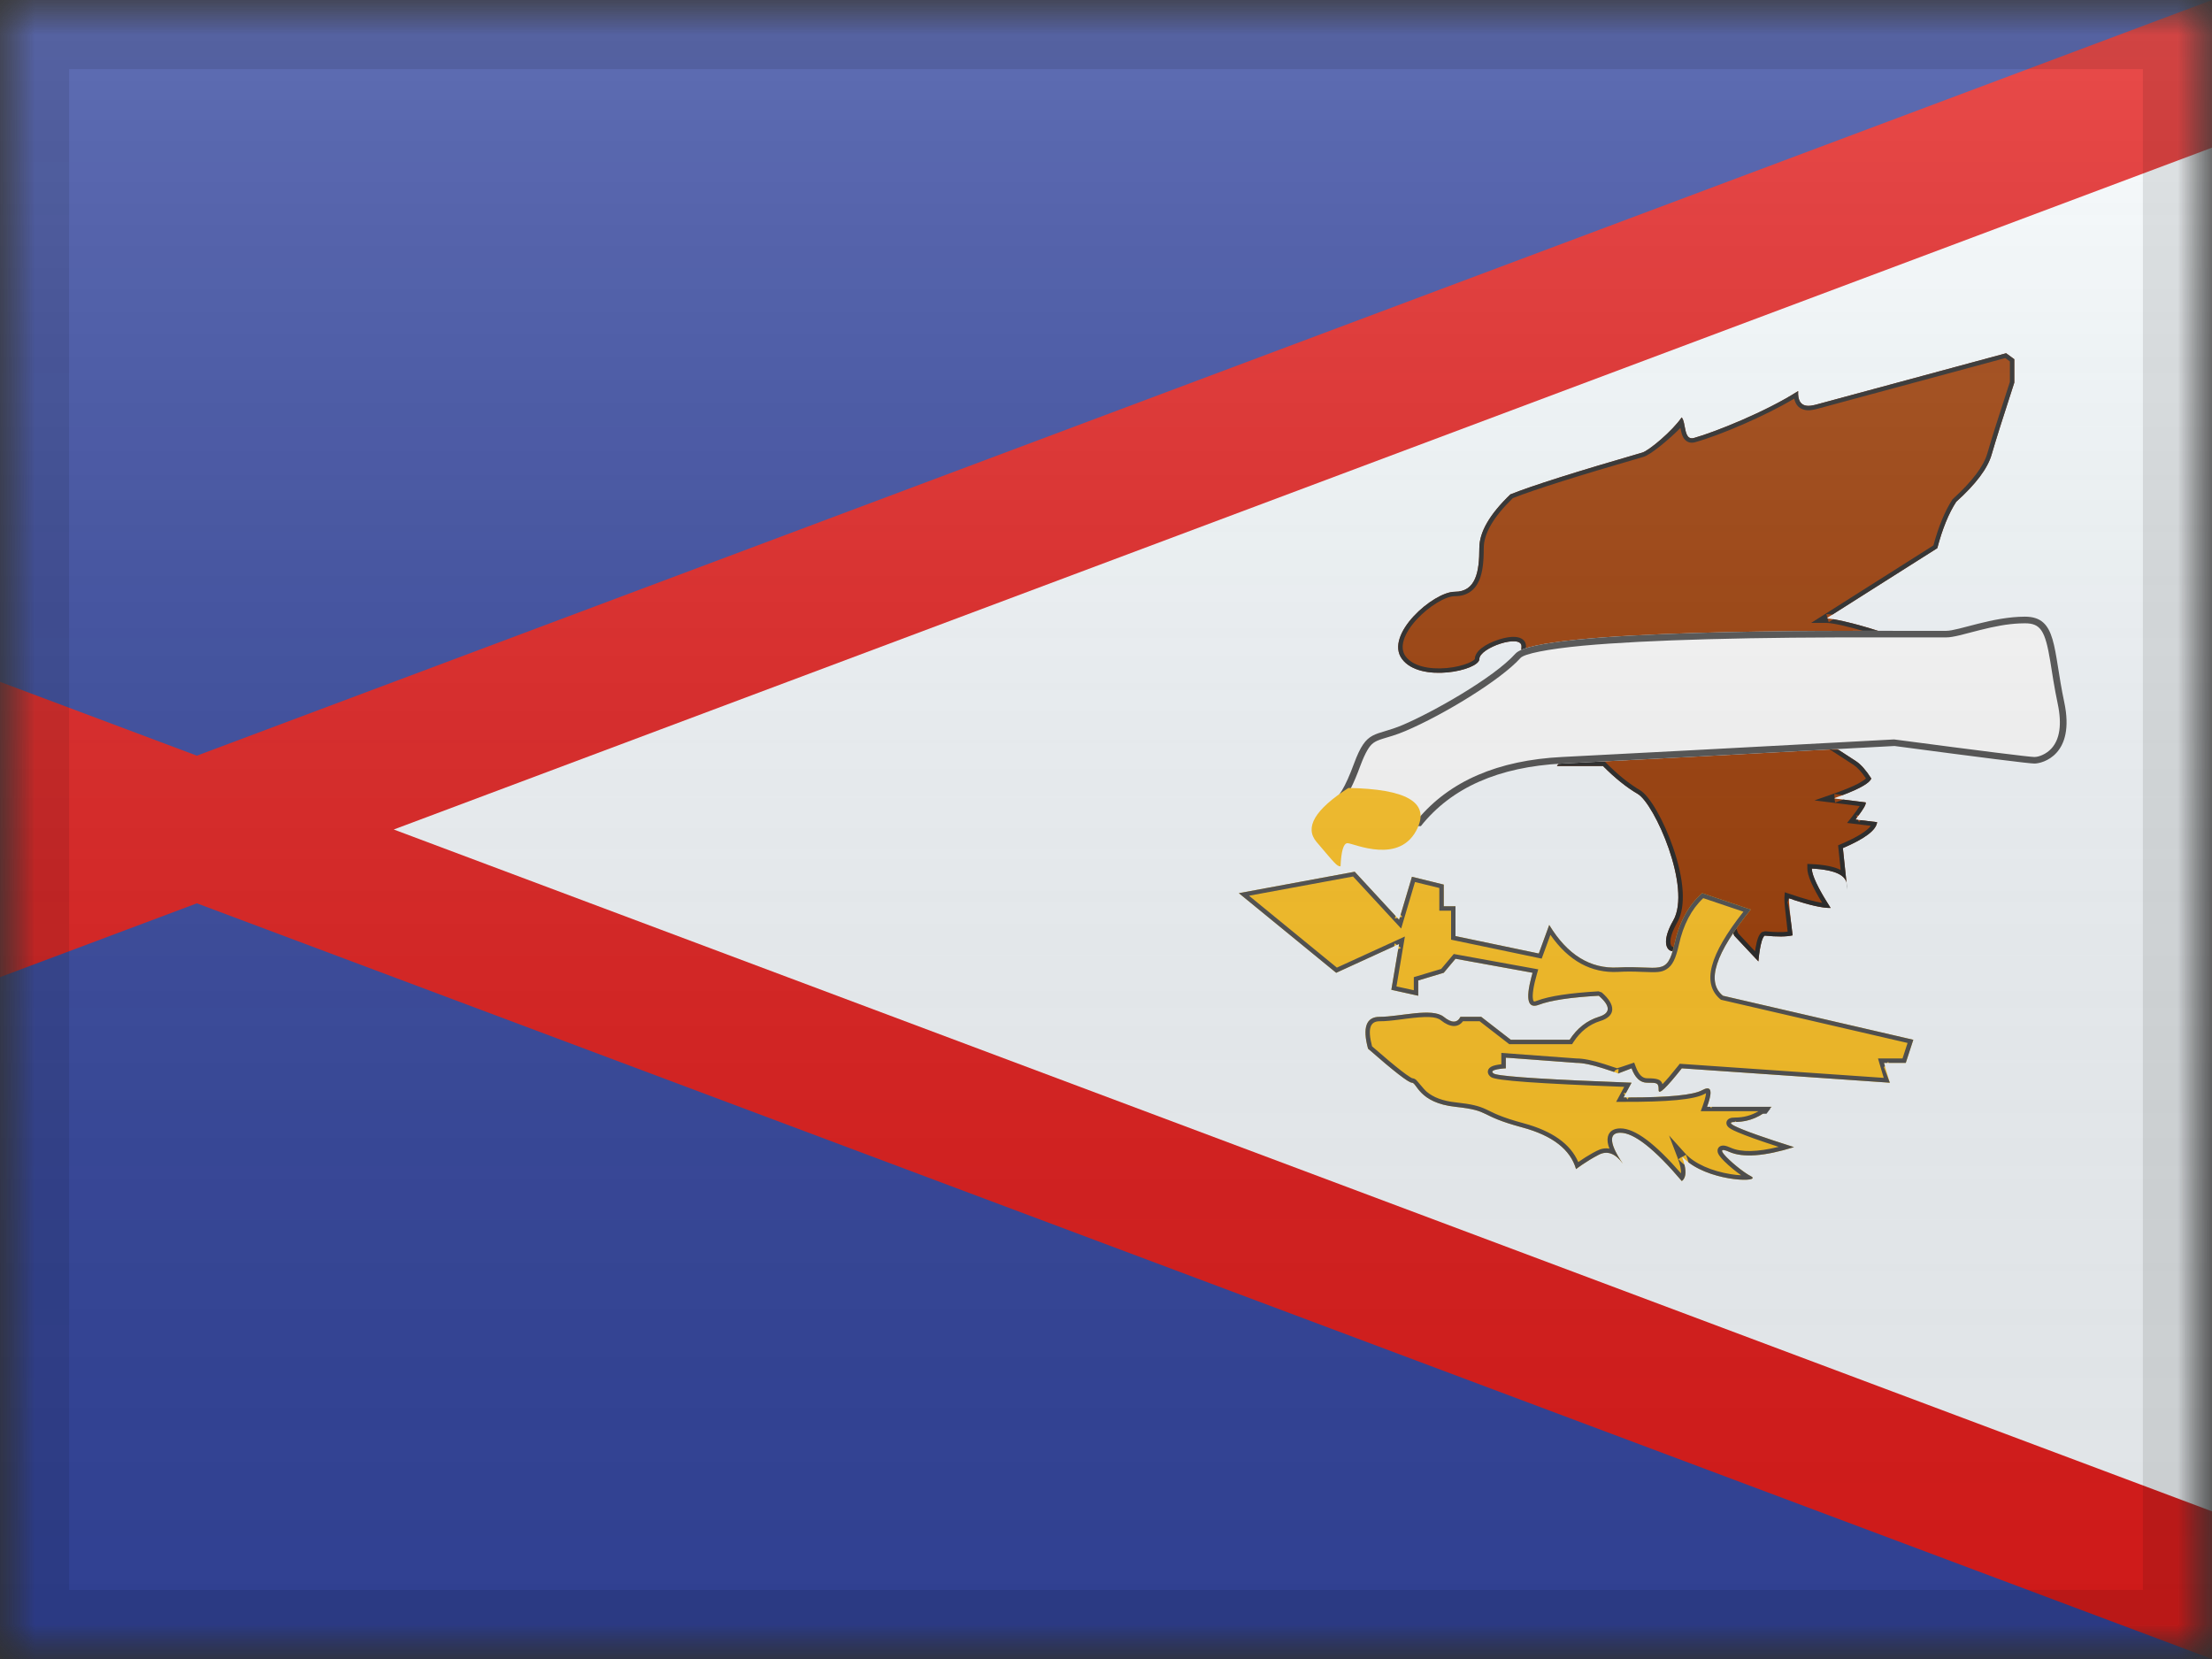
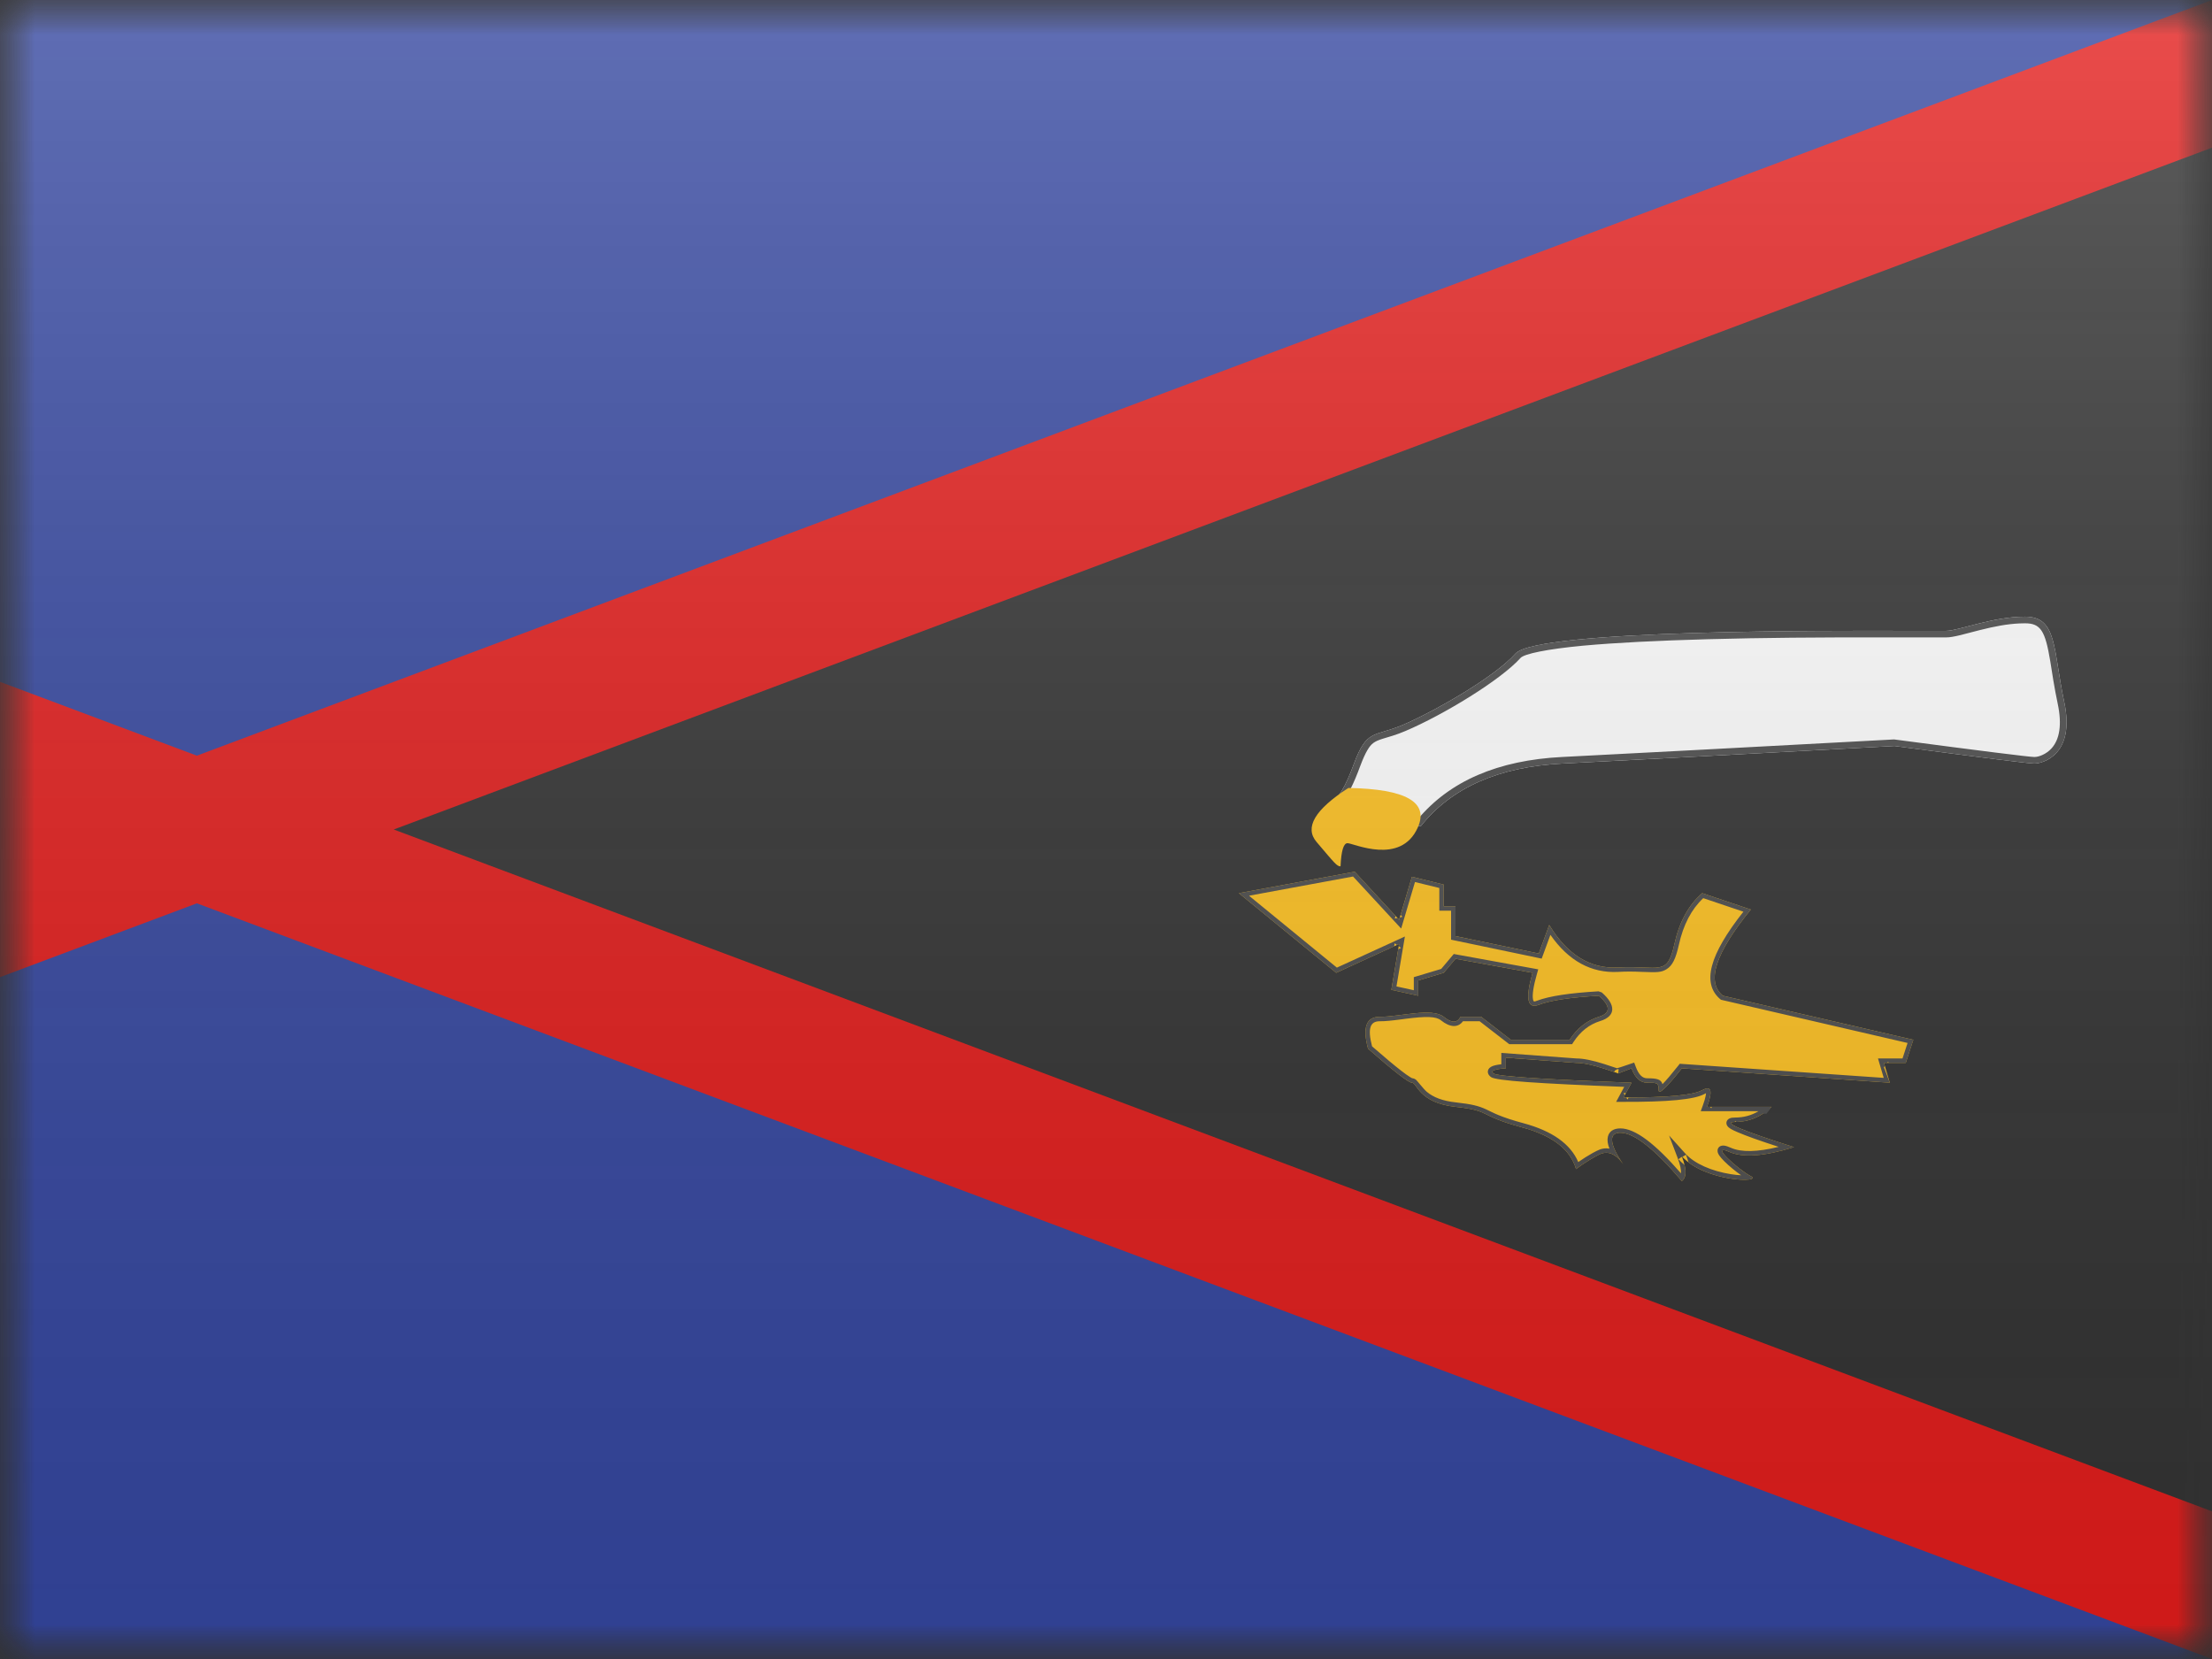
<svg xmlns="http://www.w3.org/2000/svg" xmlns:xlink="http://www.w3.org/1999/xlink" width="32px" height="24px" viewBox="0 0 32 24" version="1.1">
  <rect x="0" y="0" width="32" height="24" fill="#333333" stroke="none" />
  <title>ASA</title>
  <defs>
    <rect id="path-1" x="0" y="0" width="32" height="24" />
    <rect id="path-3" x="0" y="0" width="32" height="24" />
    <linearGradient x1="50%" y1="100%" x2="50%" y2="0%" id="linearGradient-5">
      <stop stop-color="#000000" stop-opacity="0.3" offset="2.421%" />
      <stop stop-color="#FFFFFF" stop-opacity="0.7" offset="100%" />
    </linearGradient>
    <rect id="path-6" x="0" y="0" width="32" height="24" />
  </defs>
  <g id="Flagpack" stroke="none" stroke-width="1" fill="none" fill-rule="evenodd">
    <g id="Flagpack---L-(32×24)" transform="translate(-40, -88)">
      <g id="ASA" transform="translate(40, 88)">
        <mask id="mask-2" fill="white">
          <use xlink:href="#path-1" />
        </mask>
        <g id="drop-shadow" />
        <g id="country" mask="url(#mask-2)">
          <g id="flag">
            <mask id="mask-4" fill="white">
              <use xlink:href="#path-3" />
            </mask>
            <g id="mask" />
            <g id="contents" mask="url(#mask-4)">
-               <polygon id="middle" fill="#F7FCFF" points="0 0 32 0 32 24 0 24" />
              <path d="M-1,10.557 L37.515,25 L-1,25 L-1,10.557 Z M37.515,-1 L-1,13.443 L-1,-1 L37.515,-1 Z" id="blue" stroke="#E31D1C" stroke-width="2" fill="#3547A0" />
              <g id="mark" transform="translate(17.9, 5.1)">
-                 <path d="M11.122,0.01 C9.782,0.372 8.87,0.618 8.385,0.75 C8.287,0.776 8.1,0.824 8.113,0.557 C7.653,0.853 6.91,1.151 6.606,1.236 C6.453,1.279 6.494,1.014 6.428,0.938 C6.296,1.133 5.955,1.419 5.859,1.447 C4.9,1.725 4.264,1.926 3.95,2.052 C3.65,2.34 3.501,2.598 3.501,2.827 C3.501,3.169 3.453,3.461 3.144,3.461 C2.835,3.461 2.122,4.084 2.383,4.434 C2.644,4.785 3.501,4.598 3.501,4.434 C3.501,4.27 4.111,4.065 4.111,4.25 C4.111,4.373 4.058,4.545 3.95,4.768 L4.624,4.768 L4.111,5.033 L4.624,5.033 L4.111,5.347 L5.071,5.347 L4.458,5.621 L4.883,5.621 L4.624,5.981 L5.289,5.981 C5.462,6.155 5.629,6.29 5.792,6.385 C6.036,6.528 6.576,7.746 6.306,8.217 C6.036,8.688 6.367,8.758 6.428,8.551 C6.49,8.344 6.616,8.048 6.724,8.048 C6.797,8.048 6.902,8.048 7.041,8.048 C7.139,8.306 7.188,8.435 7.188,8.435 C7.188,8.435 7.538,8.808 7.538,8.808 C7.538,8.808 7.563,8.484 7.628,8.435 C7.81,8.453 7.945,8.452 8.033,8.431 C7.994,8.116 7.976,7.938 7.979,7.895 C8.261,7.991 8.462,8.038 8.583,8.035 C8.401,7.752 8.311,7.562 8.311,7.465 C8.648,7.482 8.816,7.562 8.816,7.705 C8.779,7.348 8.76,7.169 8.76,7.169 C9.079,7.033 9.244,6.908 9.255,6.794 C9.046,6.769 8.942,6.756 8.942,6.756 C9.05,6.618 9.1,6.536 9.09,6.508 C8.781,6.469 8.626,6.45 8.626,6.45 C8.964,6.332 9.145,6.236 9.171,6.162 C9.095,6.043 9.022,5.96 8.953,5.914 C8.717,5.761 8.6,5.684 8.6,5.684 C9.127,5.688 9.434,5.69 9.522,5.69 C9.66,5.64 9.676,5.573 9.57,5.488 C9.466,5.426 9.421,5.365 9.436,5.304 C9.506,5.169 9.533,5.089 9.517,5.066 C9.592,5.165 9.63,5.092 9.63,4.845 C9.632,4.598 9.609,4.468 9.562,4.456 C9.701,4.354 9.743,4.27 9.688,4.205 C9.606,4.107 8.73,3.847 8.52,3.847 C9.591,3.169 10.126,2.83 10.126,2.83 C10.2,2.55 10.291,2.326 10.4,2.159 C10.684,1.903 10.855,1.676 10.912,1.476 C10.97,1.275 11.079,0.929 11.24,0.435 L11.24,0.097 L11.122,0.01 Z" id="Path" fill="#9C3900" />
-                 <path d="M8.349,6.479 L8.605,6.39 C8.771,6.332 8.898,6.28 8.985,6.234 C9.038,6.205 9.074,6.18 9.094,6.162 C9.031,6.068 8.971,6.003 8.917,5.967 L8.381,5.619 L8.6,5.621 C9.106,5.624 9.41,5.626 9.511,5.626 C9.591,5.596 9.592,5.588 9.532,5.54 C9.41,5.466 9.351,5.383 9.373,5.29 C9.412,5.21 9.435,5.159 9.448,5.123 C9.453,5.107 9.456,5.095 9.457,5.087 C9.457,5.089 9.488,5.073 9.55,5.041 C9.559,5.007 9.565,4.94 9.565,4.845 C9.566,4.725 9.561,4.634 9.551,4.573 C9.546,4.546 9.54,4.526 9.535,4.515 C9.535,4.515 9.495,4.505 9.415,4.485 L9.523,4.405 C9.636,4.322 9.661,4.273 9.638,4.246 C9.574,4.169 8.721,3.911 8.52,3.911 L8.301,3.911 L10.07,2.79 C10.144,2.515 10.236,2.293 10.345,2.124 C10.632,1.863 10.797,1.645 10.85,1.458 C10.907,1.259 11.016,0.914 11.176,0.425 L11.176,0.129 L11.109,0.08 C9.786,0.437 8.883,0.681 8.402,0.811 C8.308,0.837 8.251,0.844 8.188,0.824 C8.118,0.802 8.074,0.749 8.056,0.667 C7.638,0.917 6.983,1.197 6.624,1.297 C6.551,1.318 6.491,1.293 6.455,1.235 C6.434,1.2 6.424,1.163 6.41,1.091 C6.247,1.256 5.981,1.478 5.877,1.509 C4.933,1.782 4.302,1.981 3.986,2.106 C3.704,2.38 3.565,2.621 3.565,2.827 C3.565,3.037 3.547,3.184 3.498,3.298 C3.433,3.445 3.316,3.525 3.144,3.525 C3.013,3.525 2.773,3.669 2.597,3.859 C2.405,4.067 2.34,4.268 2.435,4.396 C2.536,4.532 2.765,4.589 3.034,4.564 C3.148,4.553 3.257,4.527 3.338,4.494 C3.403,4.467 3.436,4.439 3.436,4.434 C3.436,4.319 3.59,4.213 3.786,4.151 C3.873,4.123 3.956,4.109 4.021,4.114 C4.112,4.121 4.176,4.166 4.176,4.25 C4.176,4.366 4.134,4.517 4.051,4.704 L4.886,4.704 L4.374,4.969 L4.85,4.969 L4.338,5.283 L5.371,5.283 L4.757,5.557 L5.009,5.557 L4.749,5.917 L5.316,5.917 L5.335,5.936 C5.504,6.107 5.668,6.238 5.825,6.331 C5.966,6.414 6.168,6.768 6.303,7.158 C6.46,7.612 6.497,8.014 6.362,8.248 C6.256,8.434 6.246,8.555 6.286,8.591 C6.307,8.61 6.349,8.591 6.366,8.534 C6.457,8.227 6.585,7.984 6.724,7.984 L7.086,7.984 L7.245,8.401 L7.489,8.662 C7.492,8.644 7.495,8.625 7.498,8.607 C7.519,8.491 7.543,8.418 7.589,8.384 L7.635,8.372 C7.773,8.386 7.883,8.388 7.961,8.378 C7.927,8.094 7.911,7.936 7.914,7.891 L7.92,7.808 L8,7.835 C8.193,7.901 8.347,7.943 8.46,7.961 C8.317,7.726 8.246,7.564 8.246,7.465 L8.246,7.398 L8.314,7.401 C8.493,7.41 8.633,7.437 8.728,7.485 L8.691,7.129 L8.735,7.11 C8.966,7.012 9.109,6.921 9.164,6.847 L8.821,6.805 L8.891,6.717 C8.942,6.652 8.979,6.6 9.003,6.561 L8.349,6.479 Z M9.457,5.088 C9.457,5.088 9.457,5.087 9.457,5.087 C9.457,5.088 9.457,5.088 9.457,5.09 L9.457,5.088 Z M8.813,7.67 L8.824,7.77 C8.824,7.735 8.82,7.702 8.813,7.67 Z M8.376,7.469 C8.352,7.467 8.332,7.466 8.311,7.465 C8.311,7.48 8.313,7.498 8.318,7.519 C8.348,7.636 8.435,7.805 8.583,8.035 C8.472,8.037 8.292,7.998 8.043,7.917 C8.043,7.912 8.022,7.905 7.979,7.895 L7.958,7.955 C7.988,8.049 8.005,8.205 8.033,8.431 C7.945,8.452 7.81,8.453 7.628,8.435 C7.563,8.484 7.538,8.808 7.538,8.808 L7.188,8.435 L7.041,8.048 L6.724,8.048 C6.616,8.048 6.49,8.344 6.428,8.551 C6.367,8.758 6.036,8.688 6.306,8.217 C6.576,7.746 6.036,6.528 5.792,6.385 C5.629,6.29 5.462,6.155 5.289,5.981 L4.624,5.981 L4.838,5.684 L4.883,5.684 L4.864,5.647 L4.883,5.621 L4.85,5.621 L4.831,5.584 L4.804,5.621 L4.458,5.621 L4.929,5.411 L5.071,5.411 L5.059,5.353 L5.045,5.289 L4.915,5.347 L4.111,5.347 L4.52,5.097 L4.624,5.097 L4.608,5.042 L4.59,4.979 L4.502,5.033 L4.111,5.033 L4.501,4.831 L4.624,4.831 L4.61,4.775 L4.594,4.711 L4.485,4.768 L3.95,4.768 C4.058,4.545 4.111,4.373 4.111,4.25 C4.111,4.065 3.501,4.27 3.501,4.434 C3.501,4.598 2.644,4.785 2.383,4.434 C2.122,4.084 2.835,3.461 3.144,3.461 C3.453,3.461 3.501,3.169 3.501,2.827 C3.501,2.598 3.65,2.34 3.95,2.052 C4.264,1.926 4.9,1.725 5.859,1.447 C5.955,1.419 6.296,1.133 6.428,0.938 C6.494,1.014 6.453,1.279 6.606,1.236 C6.91,1.151 7.653,0.853 8.113,0.557 C8.1,0.824 8.287,0.776 8.385,0.75 C8.87,0.618 9.782,0.372 11.122,0.01 L11.24,0.097 L11.24,0.435 C11.079,0.929 10.97,1.275 10.912,1.476 C10.855,1.676 10.684,1.903 10.4,2.159 C10.291,2.326 10.2,2.55 10.126,2.83 L8.609,3.791 C8.574,3.786 8.544,3.784 8.52,3.784 L8.536,3.837 L8.555,3.901 L8.623,3.858 C8.93,3.908 9.616,4.119 9.688,4.205 C9.735,4.261 9.711,4.33 9.616,4.413 C9.605,4.404 9.592,4.398 9.578,4.394 L9.562,4.456 L9.601,4.507 C9.622,4.567 9.631,4.68 9.63,4.845 C9.63,5.001 9.615,5.087 9.585,5.105 C9.589,5.074 9.585,5.05 9.571,5.03 L9.517,5.066 L9.465,5.104 C9.478,5.121 9.493,5.136 9.507,5.147 C9.494,5.186 9.47,5.239 9.436,5.304 C9.421,5.365 9.466,5.426 9.57,5.488 C9.676,5.573 9.66,5.64 9.522,5.69 C9.441,5.69 9.173,5.688 8.718,5.685 L8.635,5.631 L8.619,5.685 C8.614,5.685 8.608,5.706 8.599,5.748 C8.633,5.748 8.666,5.749 8.699,5.749 L8.953,5.914 C9.022,5.96 9.095,6.043 9.171,6.162 C9.149,6.226 9.011,6.306 8.758,6.402 L8.635,6.386 L8.641,6.444 C8.638,6.446 8.64,6.467 8.648,6.51 C8.69,6.495 8.729,6.481 8.766,6.467 L9.09,6.508 C9.098,6.531 9.064,6.594 8.987,6.697 L8.95,6.693 L8.964,6.727 C8.957,6.736 8.95,6.746 8.942,6.756 L8.978,6.76 L8.993,6.795 C9.001,6.785 9.009,6.775 9.016,6.765 L9.255,6.794 C9.244,6.908 9.079,7.033 8.76,7.169 L8.813,7.67 C8.788,7.558 8.642,7.491 8.376,7.469 Z" id="Path" fill="#212121" fill-rule="nonzero" />
                <path d="M9.507,5.692 C10.779,5.861 11.454,5.946 11.531,5.946 C11.646,5.946 12.127,5.824 11.962,5.055 C11.798,4.286 11.865,3.821 11.394,3.821 C10.923,3.821 10.431,4.026 10.255,4.026 C10.078,4.026 10.249,4.026 9.507,4.026 C8.764,4.026 4.343,4 4.024,4.355 C3.706,4.71 2.811,5.21 2.396,5.386 C1.981,5.563 1.875,5.44 1.688,5.946 C1.564,6.284 1.455,6.465 1.363,6.488 L1.688,6.851 L2.655,6.851 C3.098,6.294 3.781,5.993 4.702,5.946 C5.623,5.9 7.224,5.815 9.507,5.692 Z" id="Path-2" fill="#FFFFFF" />
                <path d="M1.732,6.755 L2.608,6.755 C3.071,6.199 3.77,5.898 4.697,5.851 C5.618,5.804 7.219,5.72 9.501,5.597 C10.775,5.765 11.461,5.851 11.531,5.851 C11.598,5.851 11.705,5.808 11.779,5.726 C11.893,5.599 11.934,5.389 11.867,5.075 C11.845,4.97 11.825,4.865 11.805,4.745 C11.796,4.688 11.766,4.5 11.76,4.464 C11.687,4.024 11.621,3.917 11.394,3.917 C11.367,3.917 11.34,3.918 11.313,3.919 C11.141,3.927 10.964,3.959 10.738,4.016 C10.692,4.028 10.507,4.076 10.464,4.087 C10.368,4.11 10.306,4.121 10.255,4.121 L9.507,4.121 C9.485,4.121 9.46,4.121 9.426,4.121 C9.405,4.121 9.32,4.121 9.325,4.121 C8.379,4.12 7.626,4.125 6.812,4.147 C6.081,4.167 5.466,4.198 4.998,4.241 C4.481,4.29 4.151,4.358 4.097,4.418 C3.81,4.738 2.98,5.242 2.434,5.474 C2.371,5.501 2.312,5.523 2.248,5.543 C2.214,5.554 2.116,5.583 2.107,5.586 C1.984,5.624 1.938,5.655 1.881,5.753 C1.849,5.807 1.816,5.88 1.779,5.979 C1.684,6.238 1.598,6.412 1.507,6.505 L1.732,6.755 Z M9.507,5.692 C7.224,5.815 5.623,5.9 4.702,5.946 C3.781,5.993 3.098,6.294 2.655,6.851 L1.688,6.851 L1.363,6.488 C1.455,6.465 1.564,6.284 1.688,5.946 C1.875,5.44 1.981,5.563 2.396,5.386 C2.811,5.21 3.706,4.71 4.024,4.355 C4.343,4 8.764,4.026 9.507,4.026 L10.255,4.026 C10.431,4.026 10.923,3.821 11.394,3.821 C11.865,3.821 11.798,4.286 11.962,5.055 C12.127,5.824 11.646,5.946 11.531,5.946 C11.454,5.946 10.779,5.861 9.507,5.692 Z" id="Path-2" fill="#4D4D4D" fill-rule="nonzero" />
                <path d="M1.607,6.299 C1.122,6.611 0.968,6.871 1.146,7.08 C1.413,7.394 1.44,7.433 1.493,7.433 C1.503,7.21 1.536,7.098 1.594,7.098 C1.68,7.098 2.363,7.424 2.61,6.872 C2.775,6.505 2.441,6.314 1.607,6.299 Z" id="Path-3" fill="#FFC221" />
                <path d="M0.022,7.821 L1.698,7.511 L2.34,8.206 L2.526,7.584 L2.986,7.697 L2.986,8.011 L3.156,8.011 L3.156,8.442 L4.361,8.694 L4.512,8.281 C4.774,8.713 5.106,8.918 5.507,8.896 C6.11,8.864 6.218,9.035 6.323,8.556 C6.394,8.237 6.528,7.992 6.725,7.821 L7.428,8.058 C6.913,8.69 6.779,9.106 7.025,9.305 L9.779,9.942 L9.67,10.276 L9.354,10.276 L9.439,10.563 L6.43,10.355 C6.206,10.638 6.095,10.744 6.095,10.671 C6.095,10.563 6.076,10.563 5.928,10.563 C5.829,10.563 5.754,10.494 5.703,10.355 L5.507,10.43 C5.527,10.433 5.455,10.408 5.291,10.355 C5.127,10.302 4.997,10.276 4.9,10.276 L3.884,10.201 C3.884,10.303 3.884,10.355 3.884,10.355 C3.884,10.355 3.615,10.368 3.708,10.43 C3.771,10.472 4.436,10.516 5.703,10.563 L5.587,10.776 C6.214,10.779 6.593,10.744 6.725,10.671 C6.857,10.599 6.88,10.679 6.795,10.912 L7.729,10.912 C7.575,11.058 7.399,11.131 7.201,11.131 C7.003,11.131 7.287,11.252 8.053,11.495 C7.625,11.628 7.313,11.651 7.115,11.563 C6.817,11.431 7.241,11.817 7.428,11.915 C7.616,12.012 6.768,12.004 6.43,11.627 C6.501,11.813 6.501,11.933 6.43,11.986 C6.035,11.52 5.738,11.287 5.541,11.287 C5.245,11.287 5.587,11.748 5.587,11.748 C5.474,11.587 5.355,11.54 5.229,11.605 C5.04,11.703 4.9,11.813 4.9,11.813 C4.818,11.529 4.559,11.328 4.122,11.21 C3.468,11.034 3.687,10.969 3.156,10.912 C2.625,10.855 2.599,10.563 2.526,10.563 C2.477,10.563 2.266,10.399 1.891,10.071 C1.808,9.764 1.864,9.61 2.059,9.61 C2.352,9.61 2.816,9.473 2.986,9.61 C3.1,9.702 3.18,9.702 3.228,9.61 C3.428,9.61 3.528,9.61 3.528,9.61 C3.528,9.61 3.671,9.721 3.956,9.942 L4.807,9.942 C4.916,9.774 5.057,9.664 5.229,9.61 C5.402,9.557 5.402,9.455 5.229,9.305 C4.817,9.328 4.528,9.372 4.361,9.436 C4.194,9.5 4.164,9.345 4.271,8.973 L3.156,8.77 L2.986,8.973 L2.617,9.084 L2.617,9.305 L2.228,9.219 L2.34,8.556 L1.43,8.973 L0.022,7.821 Z" id="Path-4" fill="#FFC221" />
                <path d="M0.169,7.858 L1.44,8.898 L2.424,8.448 L2.302,9.17 L2.553,9.225 L2.553,9.036 L2.949,8.917 L3.131,8.701 L4.353,8.923 L4.334,8.99 C4.283,9.167 4.265,9.291 4.277,9.356 C4.284,9.392 4.29,9.395 4.338,9.376 C4.513,9.31 4.807,9.265 5.225,9.241 L5.272,9.257 C5.478,9.436 5.478,9.601 5.249,9.671 C5.091,9.72 4.963,9.821 4.862,9.976 L4.843,10.006 L3.934,10.006 L3.505,9.674 L3.264,9.674 C3.191,9.773 3.073,9.763 2.945,9.66 C2.875,9.603 2.733,9.6 2.437,9.638 C2.427,9.639 2.416,9.641 2.4,9.643 C2.216,9.667 2.144,9.674 2.059,9.674 C1.922,9.674 1.881,9.777 1.949,10.037 C2.128,10.193 2.269,10.311 2.371,10.39 C2.422,10.43 2.463,10.459 2.494,10.478 C2.508,10.487 2.519,10.494 2.527,10.497 C2.549,10.5 2.565,10.506 2.579,10.516 C2.599,10.529 2.693,10.654 2.74,10.694 C2.834,10.773 2.967,10.827 3.163,10.848 C3.389,10.873 3.491,10.898 3.6,10.949 C3.616,10.956 3.674,10.985 3.679,10.987 C3.713,11.004 3.743,11.017 3.777,11.031 C3.869,11.069 3.983,11.107 4.139,11.149 C4.552,11.26 4.819,11.447 4.932,11.711 C5.001,11.663 5.068,11.62 5.14,11.58 C5.159,11.569 5.179,11.559 5.199,11.549 C5.262,11.516 5.323,11.506 5.383,11.517 C5.358,11.452 5.349,11.395 5.36,11.346 C5.377,11.267 5.443,11.224 5.541,11.224 C5.754,11.224 6.041,11.441 6.418,11.874 C6.422,11.825 6.408,11.751 6.369,11.65 L6.246,11.327 L6.478,11.585 C6.615,11.737 6.865,11.842 7.137,11.886 C7.191,11.895 7.243,11.9 7.289,11.902 C7.205,11.844 7.111,11.766 7.043,11.698 C6.981,11.635 6.949,11.593 6.947,11.551 C6.945,11.494 6.992,11.467 7.042,11.473 C7.068,11.476 7.099,11.486 7.141,11.505 C7.29,11.571 7.521,11.567 7.831,11.491 C7.554,11.401 7.357,11.331 7.24,11.28 C7.156,11.245 7.11,11.219 7.09,11.19 C7.059,11.147 7.079,11.096 7.125,11.078 C7.145,11.07 7.168,11.067 7.201,11.067 C7.323,11.067 7.436,11.037 7.54,10.975 L6.704,10.975 L6.735,10.89 C6.755,10.835 6.768,10.789 6.775,10.754 C6.778,10.738 6.78,10.725 6.78,10.715 C6.774,10.718 6.766,10.722 6.756,10.727 C6.611,10.807 6.227,10.842 5.587,10.84 L5.48,10.84 L5.597,10.623 C4.35,10.575 3.749,10.534 3.672,10.483 C3.61,10.442 3.606,10.371 3.669,10.334 C3.695,10.319 3.73,10.309 3.776,10.302 C3.79,10.3 3.805,10.298 3.819,10.296 L3.819,10.132 L4.903,10.212 C5.007,10.212 5.142,10.24 5.311,10.294 C5.393,10.321 5.453,10.341 5.49,10.353 C5.495,10.355 5.579,10.328 5.741,10.272 L5.764,10.333 C5.807,10.449 5.861,10.499 5.928,10.499 C6.071,10.499 6.13,10.514 6.15,10.584 C6.203,10.531 6.28,10.441 6.379,10.316 L6.4,10.289 L9.351,10.493 L9.268,10.212 L9.623,10.212 L9.696,9.988 L6.996,9.363 C6.708,9.131 6.832,8.708 7.321,8.089 L6.74,7.893 C6.569,8.054 6.451,8.279 6.387,8.57 C6.342,8.77 6.295,8.869 6.208,8.922 C6.134,8.966 6.084,8.969 5.858,8.96 C5.721,8.954 5.629,8.953 5.511,8.96 C5.12,8.981 4.791,8.8 4.529,8.424 L4.403,8.768 L3.092,8.494 L3.092,8.075 L2.922,8.075 L2.922,7.746 L2.57,7.66 L2.37,8.333 L1.674,7.58 L0.169,7.858 Z M5.61,11.779 C5.61,11.779 5.598,11.763 5.577,11.733 C5.588,11.748 5.599,11.764 5.61,11.779 Z M7.632,10.912 L7.703,10.912 L7.71,10.939 C7.692,10.965 7.673,10.989 7.655,11.012 L7.54,11.012 C7.572,10.983 7.602,10.949 7.632,10.912 Z M5.507,10.432 C5.517,10.434 5.52,10.433 5.515,10.429 L5.507,10.432 Z M3.736,10.443 C3.736,10.443 3.736,10.443 3.736,10.443 C3.736,10.443 3.736,10.443 3.737,10.443 L3.736,10.443 Z M5.703,10.563 L5.622,10.713 C5.61,10.713 5.599,10.713 5.587,10.713 L5.606,10.743 L5.587,10.776 C5.6,10.777 5.613,10.777 5.626,10.777 L5.644,10.806 L5.661,10.777 C6.244,10.776 6.598,10.741 6.725,10.671 C6.844,10.606 6.875,10.665 6.817,10.848 L6.81,10.869 C6.806,10.883 6.801,10.897 6.795,10.912 L6.841,10.912 L6.856,10.933 C6.859,10.926 6.862,10.919 6.864,10.912 L7.729,10.912 C7.58,11.053 7.41,11.126 7.221,11.131 C7.205,11.122 7.199,11.118 7.195,11.116 C7.199,11.121 7.201,11.126 7.203,11.131 C7.124,11.131 7.12,11.149 7.188,11.186 C7.325,11.254 7.607,11.354 8.053,11.495 C7.625,11.628 7.313,11.651 7.115,11.563 C7.103,11.558 7.093,11.554 7.084,11.55 C6.998,11.519 6.998,11.546 7.039,11.598 C7.121,11.696 7.316,11.857 7.428,11.915 C7.6,12.004 6.906,12.004 6.527,11.716 C6.518,11.681 6.505,11.644 6.49,11.605 L6.438,11.636 C6.433,11.633 6.415,11.644 6.381,11.67 C6.408,11.699 6.437,11.726 6.469,11.752 C6.496,11.868 6.483,11.946 6.43,11.986 C6.035,11.52 5.738,11.287 5.541,11.287 C5.276,11.287 5.521,11.655 5.577,11.733 C5.467,11.584 5.351,11.542 5.229,11.605 C5.04,11.703 4.9,11.813 4.9,11.813 C4.818,11.529 4.559,11.328 4.122,11.21 C3.468,11.034 3.687,10.969 3.156,10.912 C2.625,10.855 2.599,10.563 2.526,10.563 C2.477,10.563 2.266,10.399 1.891,10.071 C1.808,9.764 1.864,9.61 2.059,9.61 C2.352,9.61 2.816,9.473 2.986,9.61 C3.1,9.702 3.18,9.702 3.228,9.61 L3.528,9.61 L3.956,9.942 L4.807,9.942 C4.916,9.774 5.057,9.664 5.229,9.61 C5.402,9.557 5.402,9.455 5.229,9.305 C4.817,9.328 4.528,9.372 4.361,9.436 C4.204,9.496 4.168,9.362 4.254,9.034 C4.261,9.011 4.266,8.992 4.271,8.973 L4.213,8.962 L3.156,8.77 L2.986,8.973 L2.617,9.084 L2.617,9.305 L2.228,9.219 L2.327,8.632 L2.368,8.614 L2.335,8.589 L2.34,8.556 L2.309,8.57 L2.276,8.546 L2.269,8.589 L1.43,8.973 L0.022,7.821 L1.698,7.511 L2.289,8.151 L2.278,8.188 L2.316,8.18 L2.34,8.206 L2.35,8.172 L2.388,8.163 L2.362,8.135 L2.526,7.584 L2.986,7.697 L2.986,8.011 L3.156,8.011 L3.156,8.442 L4.361,8.694 L4.512,8.281 C4.774,8.713 5.106,8.918 5.507,8.896 C6.11,8.864 6.218,9.035 6.323,8.556 C6.394,8.237 6.528,7.992 6.725,7.821 L7.428,8.058 C6.913,8.69 6.779,9.106 7.025,9.305 L9.779,9.942 L9.67,10.276 L9.421,10.276 L9.416,10.258 L9.402,10.276 L9.354,10.276 L9.368,10.321 L9.354,10.339 L9.439,10.563 L6.43,10.355 C6.206,10.638 6.095,10.744 6.095,10.671 C6.095,10.563 6.076,10.563 5.928,10.563 C5.881,10.563 5.839,10.547 5.802,10.515 L5.789,10.502 C5.755,10.468 5.727,10.419 5.703,10.355 L5.644,10.378 L5.507,10.43 C5.51,10.431 5.513,10.41 5.516,10.367 C5.493,10.367 5.493,10.367 5.464,10.386 C5.457,10.396 5.453,10.402 5.45,10.407 C5.414,10.395 5.361,10.377 5.291,10.355 C5.127,10.302 4.997,10.276 4.9,10.276 L3.949,10.205 L3.884,10.201 L3.884,10.26 L3.884,10.355 C3.884,10.355 3.615,10.368 3.708,10.43 C3.714,10.434 3.724,10.437 3.738,10.441 C3.892,10.479 4.547,10.52 5.703,10.563 Z" id="Path-4" fill="#4D4D4D" fill-rule="nonzero" />
              </g>
            </g>
          </g>
        </g>
        <g id="overlay" mask="url(#mask-2)">
          <use fill-opacity="0.3" fill="url(#linearGradient-5)" fill-rule="evenodd" style="mix-blend-mode: overlay;" xlink:href="#path-6" />
-           <rect stroke-opacity="0.1" stroke="#000000" stroke-width="1" stroke-linejoin="square" x="0.5" y="0.5" width="31" height="23" />
        </g>
      </g>
    </g>
  </g>
</svg>